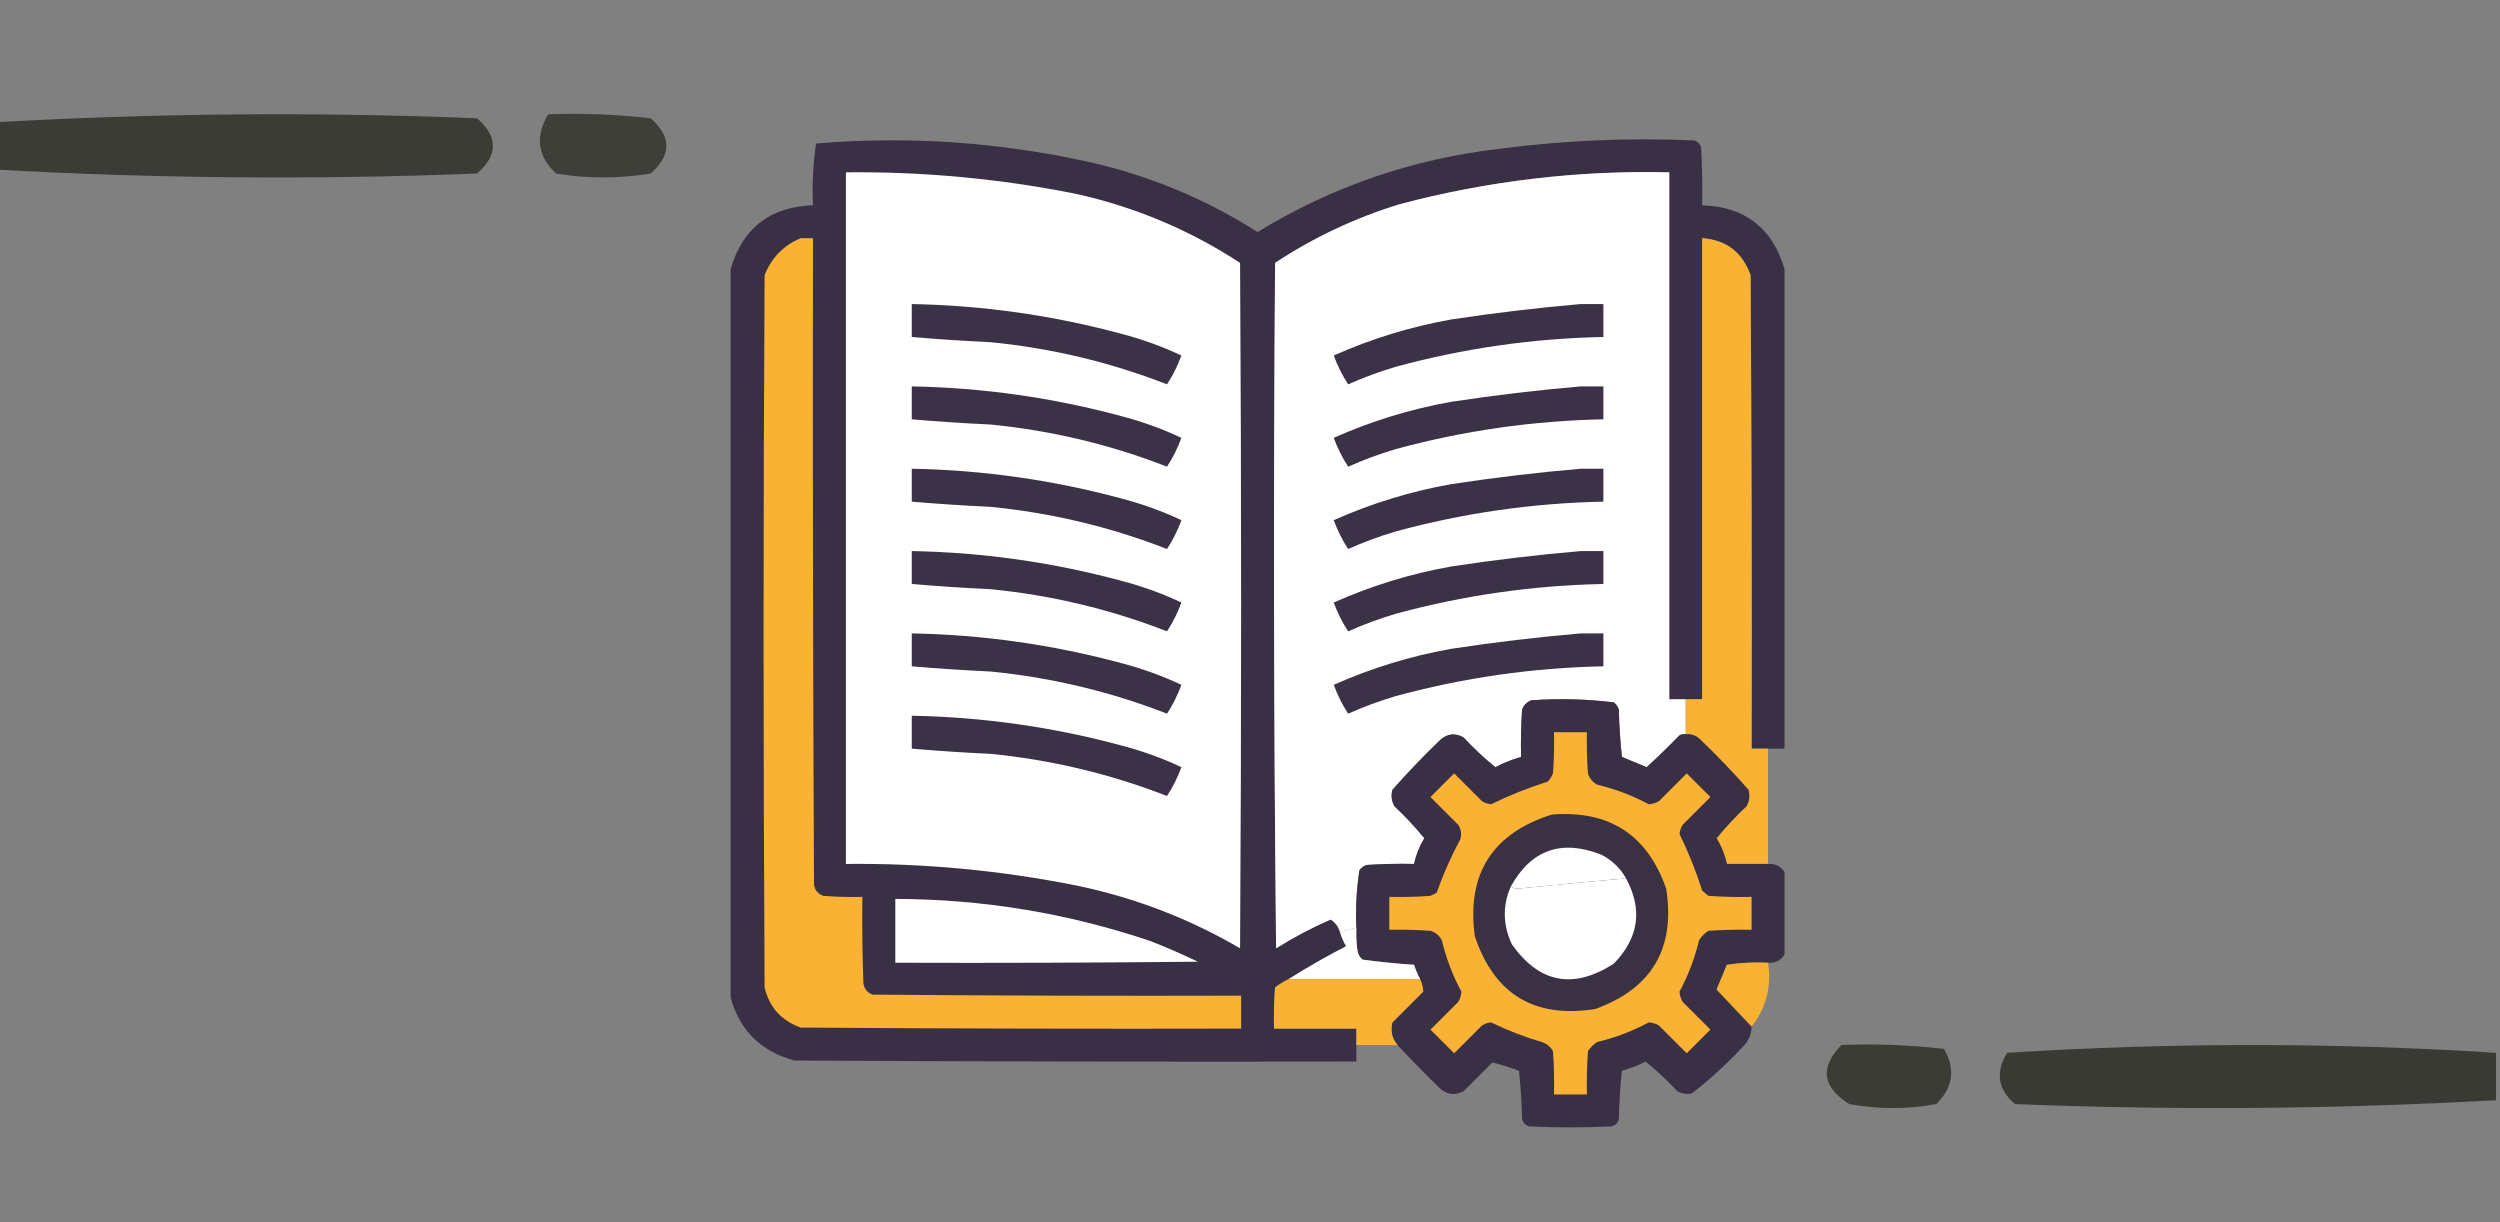
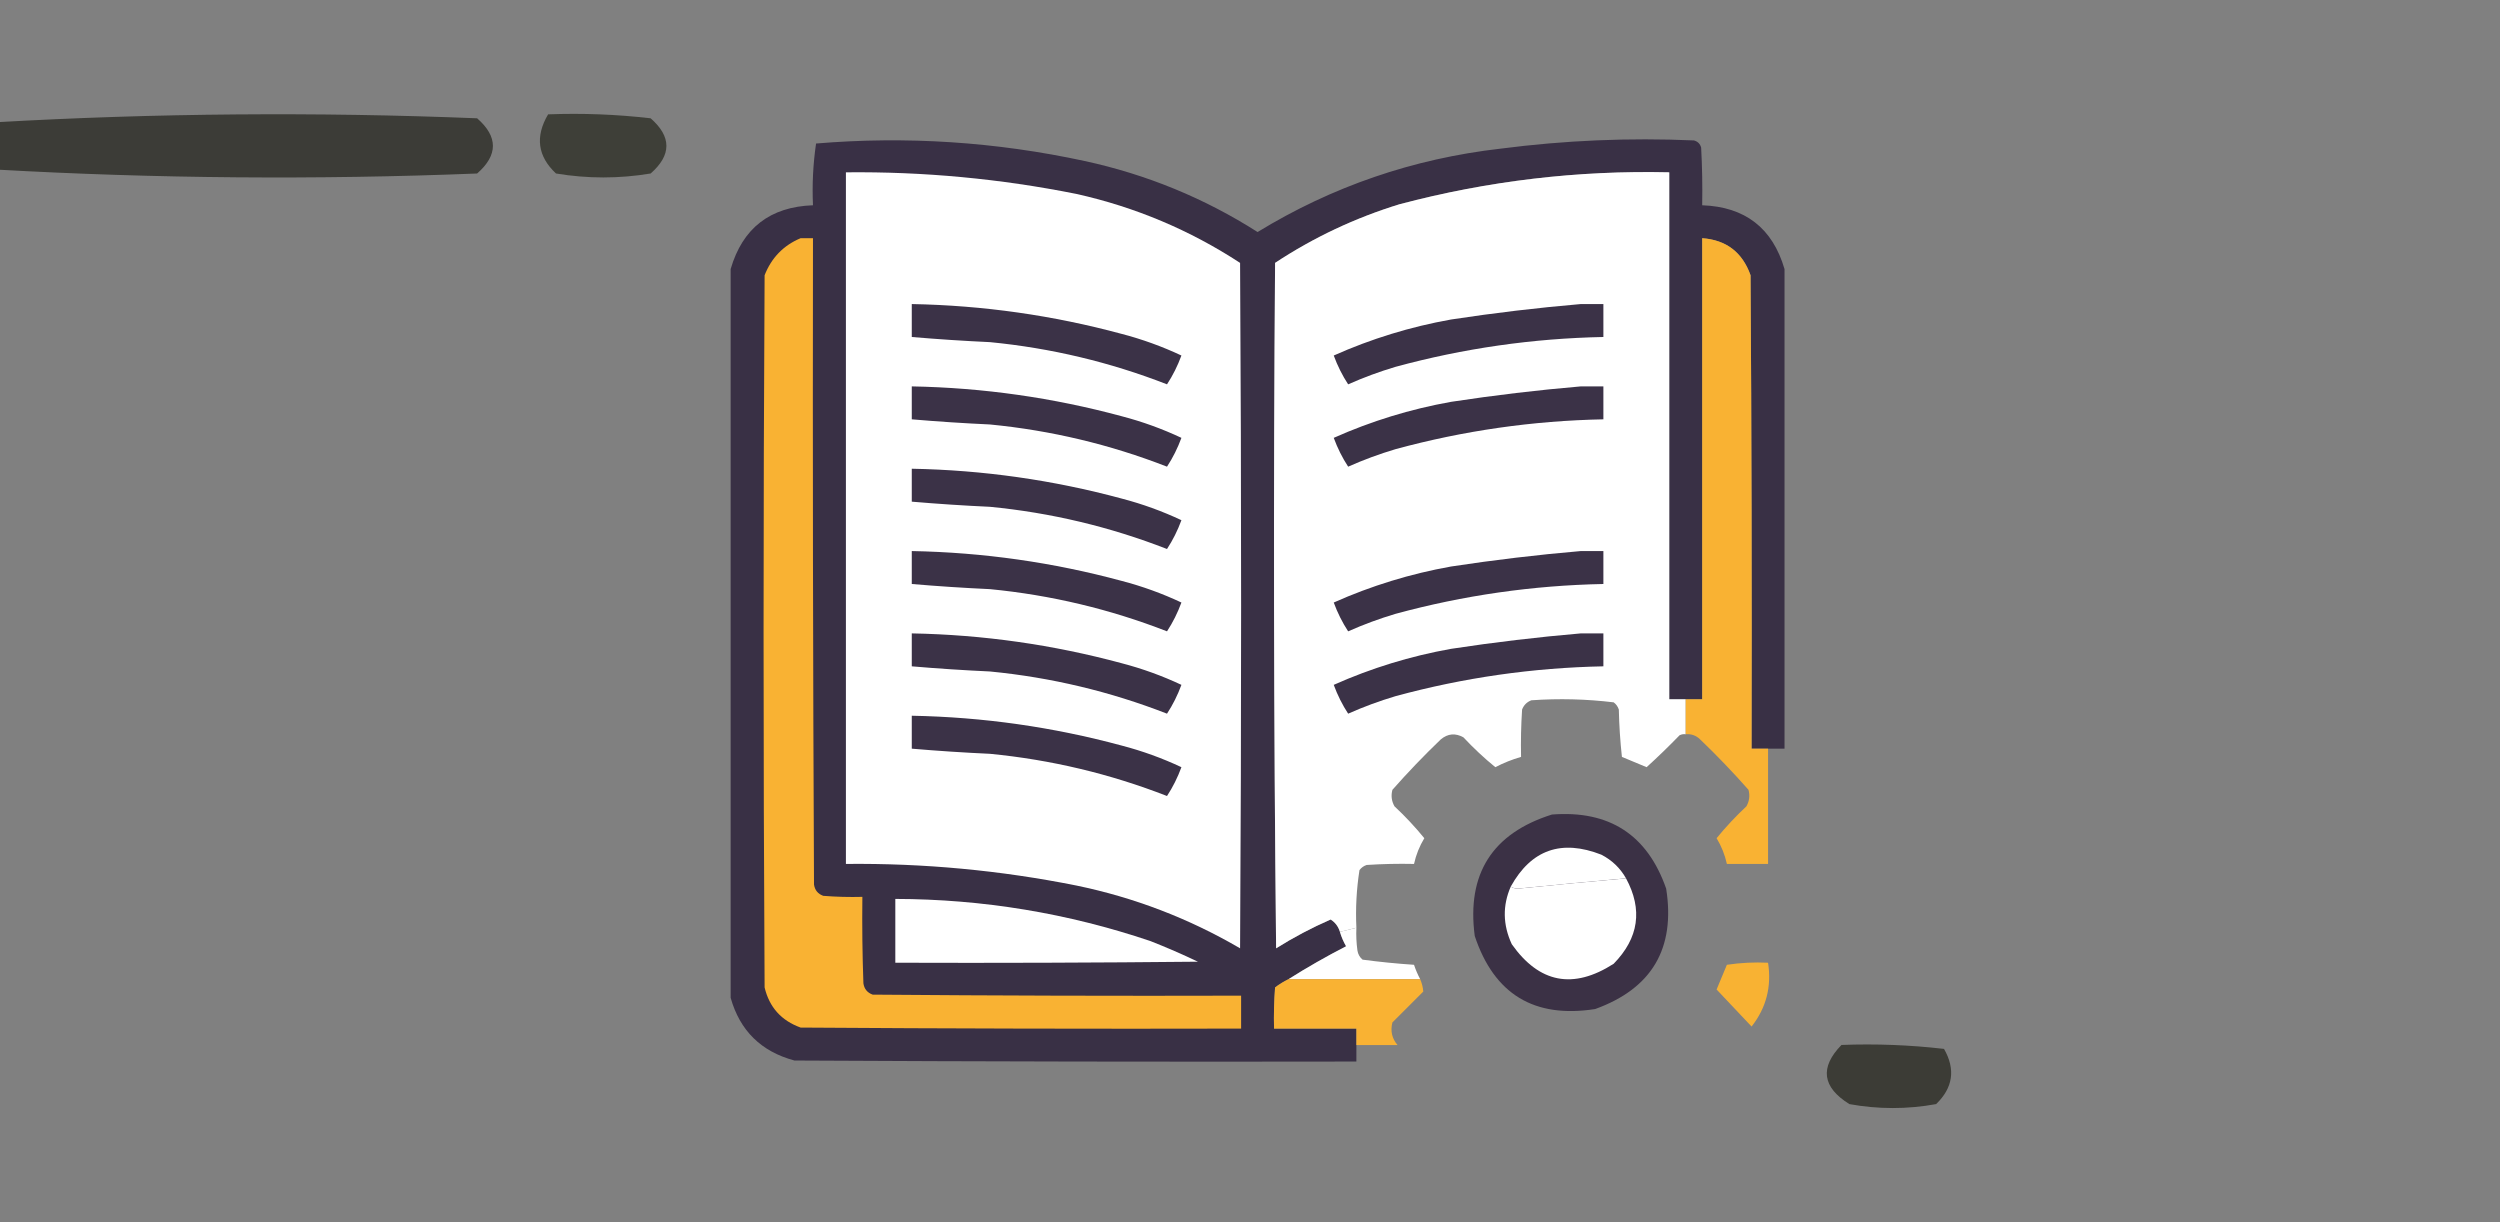
<svg xmlns="http://www.w3.org/2000/svg" version="1.1" width="317" height="155" style="shape-rendering: geometricprecision; text-rendering: geometricprecision; fill-rule: evenodd; clip-rule: evenodd;" id="svg23">
  <rect width="100%" height="100%" fill="#808080" stroke="none" />
  <defs id="defs27" />
  <rect id="backgroundrect" width="100%" height="100%" x="0" y="0" fill="none" stroke="none" />
  <g class="currentLayer" style="" id="g21">
    <title id="title3">Layer 1</title>
    <g id="svg_3" class="">
      <path style="opacity:0.948" fill="#383833" d="M -0.5,21.5 C -0.5,19.5 -0.5,17.5 -0.5,15.5C 19.76,14.346 40.094,14.18 60.5,15C 63.167,17.333 63.167,19.667 60.5,22C 40.123,22.81 19.79,22.643 -0.5,21.5 Z" id="svg_4" />
    </g>
    <g id="svg_5">
      <path style="opacity:0.912" fill="#383932" d="M 69.5,14.5 C 73.846,14.334 78.179,14.501 82.5,15C 85.167,17.333 85.167,19.667 82.5,22C 78.5,22.667 74.5,22.667 70.5,22C 68.168,19.816 67.835,17.316 69.5,14.5 Z" id="svg_6" />
    </g>
    <g id="svg_13">
      <path style="opacity:0.946" fill="#383832" d="M 233.5,132.5 C 237.846,132.334 242.179,132.501 246.5,133C 247.982,135.592 247.648,137.925 245.5,140C 241.833,140.667 238.167,140.667 234.5,140C 231.055,137.852 230.721,135.352 233.5,132.5 Z" id="svg_14" />
    </g>
    <g id="svg_15">
-       <path style="opacity:0.96" fill="#373832" d="M 316.5,133.5 C 316.5,135.5 316.5,137.5 316.5,139.5C 296.21,140.643 275.877,140.81 255.5,140C 253.327,138.135 252.993,135.969 254.5,133.5C 275.232,132.18 295.898,132.18 316.5,133.5 Z" id="svg_16" />
-     </g>
+       </g>
  </g>
  <g style="clip-rule:evenodd;fill-rule:evenodd;image-rendering:optimizeQuality;shape-rendering:geometricPrecision;text-rendering:geometricPrecision" id="g958" transform="matrix(0.261,0,0,0.261,92.776,13.629)">
    <rect id="backgroundrect-3" width="100%" height="100%" x="0" y="0" fill="none" stroke="none" />
    <g class="currentLayer" id="g897">
      <title id="title845">Layer 1</title>
      <g id="svg_1">
        <path style="opacity:0.997" fill="#393045" d="m 511.5,78.5 c 0,77.667 0,155.333 0,233 -2.667,0 -5.333,0 -8,0 -2.667,0 -5.333,0 -8,0 0.167,-76.667 0,-153.334 -0.5,-230 -3.972,-11.149 -11.805,-17.149 -23.5,-18 0,74.667 0,149.333 0,224 -2.667,0 -5.333,0 -8,0 -2.667,0 -5.333,0 -8,0 0,-85.333 0,-170.667 0,-256 -44.424,-1.013 -88.091,4.154 -131,15.5 -21.605,6.636 -41.771,16.136 -60.5,28.5 -0.833,111.002 -0.667,222.002 0.5,333 8.454,-5.311 17.287,-9.978 26.5,-14 2.209,1.397 3.709,3.397 4.5,6 0.712,2.428 1.712,4.761 3,7 -9.588,4.929 -18.921,10.262 -28,16 -2.281,1.108 -4.448,2.442 -6.5,4 -0.5,6.658 -0.666,13.325 -0.5,20 13.333,0 26.667,0 40,0 0,2.667 0,5.333 0,8 0,2.667 0,5.333 0,8 -91.001,0.167 -182.001,0 -273,-0.5 -16.181,-4.349 -26.515,-14.516 -31,-30.5 0,-118 0,-236 0,-354 5.821,-19.922 19.154,-30.255 40,-31 -0.45,-10.105 0.051,-20.105 1.5,-30 43.784,-3.669 87.284,-0.836 130.5,8.5 30.152,6.543 58.152,18.043 84,34.5 36.224,-22.132 75.557,-35.632 118,-40.5 31.214,-4.052 62.547,-5.385 94,-4 1.833,0.5 3,1.667 3.5,3.5 0.5,9.327 0.666,18.661 0.5,28 20.846,0.745 34.179,11.079 40,31 z" id="svg_2" />
      </g>
      <g id="svg_3-6" class="" fill="#ffffff" fill-opacity="1">
        <path style="opacity:1" fill="#ffffff" d="m 55.5,31.5 c 37.699,-0.397 75.032,3.103 112,10.5 28.609,6.394 55.109,17.561 79.5,33.5 0.667,111 0.667,222 0,333 -24.799,-14.49 -51.299,-24.657 -79.5,-30.5 -36.954,-7.395 -74.287,-10.895 -112,-10.5 0,-112 0,-224 0,-336 z" id="svg_4-7" fill-opacity="1" />
      </g>
      <g id="svg_5-5" class="" fill="#ffffff" fill-opacity="1">
        <path style="opacity:1" fill="#ffffff" d="m 463.5,287.5 c 0,5.667 0,11.333 0,17 -1.052,-0.149 -2.052,0.017 -3,0.5 -5.181,5.348 -10.515,10.515 -16,15.5 -4,-1.667 -8,-3.333 -12,-5 -0.831,-7.645 -1.331,-15.312 -1.5,-23 -0.465,-1.431 -1.299,-2.597 -2.5,-3.5 -13.264,-1.611 -26.597,-1.944 -40,-1 -2.167,0.833 -3.667,2.333 -4.5,4.5 -0.5,7.659 -0.666,15.326 -0.5,23 -4.334,1.25 -8.501,2.917 -12.5,5 -5.456,-4.454 -10.623,-9.287 -15.5,-14.5 -3.914,-2.18 -7.581,-1.846 -11,1 -8.198,7.863 -16.031,16.03 -23.5,24.5 -0.755,2.803 -0.422,5.47 1,8 5.213,4.877 10.046,10.044 14.5,15.5 -2.352,3.89 -4.019,8.056 -5,12.5 -7.674,-0.166 -15.341,0 -23,0.5 -1.431,0.465 -2.597,1.299 -3.5,2.5 -1.445,9.226 -1.945,18.56 -1.5,28 -2.667,0.667 -5.333,1.333 -8,2 -0.791,-2.603 -2.291,-4.603 -4.5,-6 -9.213,4.022 -18.046,8.689 -26.5,14 -1.167,-110.998 -1.333,-221.998 -0.5,-333 18.729,-12.364 38.895,-21.864 60.5,-28.5 42.909,-11.347 86.576,-16.513 131,-15.5 0,85.333 0,170.667 0,256 2.667,0 5.333,0 8,0 z" id="svg_6-3" fill-opacity="1" />
      </g>
      <g id="svg_7-5" class="" fill-opacity="1" fill="#F9B233">
        <path style="opacity:1" fill="#F9B233" d="m 33.5,63.5 c 2,0 4,0 6,0 -0.167,104.667 0,209.334 0.5,314 0.398,2.732 1.898,4.565 4.5,5.5 6.325,0.5 12.658,0.666 19,0.5 -0.167,14.004 1e-4,28.004 0.5,42 0.398,2.732 1.898,4.565 4.5,5.5 59.666,0.5 119.332,0.667 179,0.5 0,5.333 0,10.667 0,16 -71.334,0.167 -142.667,0 -214,-0.5 -9.371,-3.369 -15.204,-9.869 -17.5,-19.5 -0.667,-115.333 -0.667,-230.667 0,-346 3.353,-8.518 9.187,-14.518 17.5,-18 z" id="svg_8-6" />
      </g>
      <g id="svg_9" class="" fill-opacity="1" fill="#F9B233">
        <path style="opacity:1" fill="#F9B233" d="m 503.5,311.5 c 0,18.667 0,37.333 0,56 -6.667,0 -13.333,0 -20,0 -0.981,-4.444 -2.648,-8.61 -5,-12.5 4.454,-5.456 9.287,-10.623 14.5,-15.5 1.422,-2.53 1.755,-5.197 1,-8 -7.469,-8.47 -15.302,-16.637 -23.5,-24.5 -1.941,-1.903 -4.274,-2.736 -7,-2.5 0,-5.667 0,-11.333 0,-17 2.667,0 5.333,0 8,0 0,-74.667 0,-149.333 0,-224 11.695,0.851 19.528,6.851 23.5,18 0.5,76.666 0.667,153.333 0.5,230 2.667,0 5.333,0 8,0 z" id="svg_10" />
      </g>
      <g id="svg_11">
        <path style="opacity:1" fill="#3b3247" d="m 87.5,95.5 c 34.61,0.641 68.61,5.475 102,14.5 10.009,2.614 19.676,6.114 29,10.5 -1.839,5.011 -4.172,9.678 -7,14 -27.692,-10.784 -56.358,-17.618 -86,-20.5 -12.695,-0.585 -25.362,-1.418 -38,-2.5 0,-5.333 0,-10.667 0,-16 z" id="svg_12" />
      </g>
      <g id="svg_13-2">
        <path style="opacity:1" fill="#3b3247" d="m 412.5,95.5 c 3.667,0 7.333,0 11,0 0,5.333 0,10.667 0,16 -34.29,0.677 -67.956,5.51 -101,14.5 -7.859,2.342 -15.526,5.175 -23,8.5 -2.828,-4.322 -5.161,-8.989 -7,-14 18.255,-8.14 37.255,-13.973 57,-17.5 21.067,-3.21 42.067,-5.71 63,-7.5 z" id="svg_14-9" />
      </g>
      <g id="svg_15-1">
        <path style="opacity:1" fill="#3b3247" d="m 87.5,135.5 c 34.61,0.641 68.61,5.475 102,14.5 10.009,2.614 19.676,6.114 29,10.5 -1.839,5.011 -4.172,9.678 -7,14 -27.692,-10.784 -56.358,-17.618 -86,-20.5 -12.695,-0.585 -25.362,-1.418 -38,-2.5 0,-5.333 0,-10.667 0,-16 z" id="svg_16-2" />
      </g>
      <g id="svg_17-7">
        <path style="opacity:1" fill="#3b3247" d="m 412.5,135.5 c 3.667,0 7.333,0 11,0 0,5.333 0,10.667 0,16 -34.29,0.677 -67.956,5.51 -101,14.5 -7.859,2.342 -15.526,5.175 -23,8.5 -2.828,-4.322 -5.161,-8.989 -7,-14 18.255,-8.14 37.255,-13.973 57,-17.5 21.067,-3.21 42.067,-5.71 63,-7.5 z" id="svg_18-0" />
      </g>
      <g id="svg_19-9">
        <path style="opacity:1" fill="#3b3247" d="m 87.5,175.5 c 34.61,0.641 68.61,5.475 102,14.5 10.009,2.614 19.676,6.114 29,10.5 -1.839,5.011 -4.172,9.678 -7,14 -27.692,-10.784 -56.358,-17.618 -86,-20.5 -12.695,-0.585 -25.362,-1.418 -38,-2.5 0,-5.333 0,-10.667 0,-16 z" id="svg_20-3" />
      </g>
      <g id="svg_21">
-         <path style="opacity:1" fill="#3b3247" d="m 412.5,175.5 c 3.667,0 7.333,0 11,0 0,5.333 0,10.667 0,16 -34.29,0.677 -67.956,5.51 -101,14.5 -7.859,2.342 -15.526,5.175 -23,8.5 -2.828,-4.322 -5.161,-8.989 -7,-14 18.255,-8.14 37.255,-13.973 57,-17.5 21.067,-3.21 42.067,-5.71 63,-7.5 z" id="svg_22" />
+         <path style="opacity:1" fill="#3b3247" d="m 412.5,175.5 z" id="svg_22" />
      </g>
      <g id="svg_23">
        <path style="opacity:1" fill="#3b3247" d="m 87.5,215.5 c 34.61,0.641 68.61,5.475 102,14.5 10.009,2.614 19.676,6.114 29,10.5 -1.839,5.011 -4.172,9.678 -7,14 -27.692,-10.784 -56.358,-17.618 -86,-20.5 -12.695,-0.585 -25.362,-1.418 -38,-2.5 0,-5.333 0,-10.667 0,-16 z" id="svg_24" />
      </g>
      <g id="svg_25">
        <path style="opacity:1" fill="#3b3247" d="m 412.5,215.5 c 3.667,0 7.333,0 11,0 0,5.333 0,10.667 0,16 -34.29,0.677 -67.956,5.51 -101,14.5 -7.859,2.342 -15.526,5.175 -23,8.5 -2.828,-4.322 -5.161,-8.989 -7,-14 18.255,-8.14 37.255,-13.973 57,-17.5 21.067,-3.21 42.067,-5.71 63,-7.5 z" id="svg_26" />
      </g>
      <g id="svg_27">
        <path style="opacity:1" fill="#3b3247" d="m 87.5,255.5 c 34.61,0.641 68.61,5.475 102,14.5 10.009,2.614 19.676,6.114 29,10.5 -1.839,5.011 -4.172,9.678 -7,14 -27.692,-10.784 -56.358,-17.618 -86,-20.5 -12.695,-0.585 -25.362,-1.418 -38,-2.5 0,-5.333 0,-10.667 0,-16 z" id="svg_28" />
      </g>
      <g id="svg_29-6">
        <path style="opacity:1" fill="#3b3247" d="m 412.5,255.5 c 3.667,0 7.333,0 11,0 0,5.333 0,10.667 0,16 -34.29,0.677 -67.956,5.51 -101,14.5 -7.859,2.342 -15.526,5.175 -23,8.5 -2.828,-4.322 -5.161,-8.989 -7,-14 18.255,-8.14 37.255,-13.973 57,-17.5 21.067,-3.21 42.067,-5.71 63,-7.5 z" id="svg_30-0" />
      </g>
      <g id="svg_31">
-         <path style="opacity:0.996" fill="#393045" d="m 463.5,304.5 c 2.726,-0.236 5.059,0.597 7,2.5 8.198,7.863 16.031,16.03 23.5,24.5 0.755,2.803 0.422,5.47 -1,8 -5.213,4.877 -10.046,10.044 -14.5,15.5 2.352,3.89 4.019,8.056 5,12.5 6.667,0 13.333,0 20,0 3.556,-0.222 6.223,1.111 8,4 0,13.333 0,26.667 0,40 -1.777,2.889 -4.444,4.222 -8,4 -6.7,-0.33 -13.366,0.003 -20,1 -1.667,4 -3.333,8 -5,12 5.716,6.047 11.383,12.047 17,18 -0.047,3.428 -1.213,6.428 -3.5,9 -7.9,8.569 -16.4,16.403 -25.5,23.5 -2.413,0.484 -4.746,0.15 -7,-1 -4.877,-5.213 -10.044,-10.046 -15.5,-14.5 -3.675,1.892 -7.509,3.392 -11.5,4.5 -0.817,7.754 -1.317,15.588 -1.5,23.5 -0.5,1.833 -1.667,3 -3.5,3.5 -13.333,0.667 -26.667,0.667 -40,0 -1.833,-0.5 -3,-1.667 -3.5,-3.5 -0.183,-7.912 -0.683,-15.746 -1.5,-23.5 -4.341,-1.691 -8.674,-3.024 -13,-4 -4.667,4.667 -9.333,9.333 -14,14 -4.452,2.222 -8.452,1.556 -12,-2 -6.869,-6.702 -13.536,-13.535 -20,-20.5 -2.72,-3.178 -3.554,-6.845 -2.5,-11 5,-5 10,-10 15,-15 -0.15,-2.006 -0.65,-4.006 -1.5,-6 -1.188,-2.222 -2.188,-4.555 -3,-7 -8.415,-0.558 -16.748,-1.392 -25,-2.5 -1.393,-1.171 -2.227,-2.671 -2.5,-4.5 -0.499,-3.652 -0.665,-7.318 -0.5,-11 -0.445,-9.44 0.055,-18.774 1.5,-28 0.903,-1.201 2.069,-2.035 3.5,-2.5 7.659,-0.5 15.326,-0.666 23,-0.5 0.981,-4.444 2.648,-8.61 5,-12.5 -4.454,-5.456 -9.287,-10.623 -14.5,-15.5 -1.422,-2.53 -1.755,-5.197 -1,-8 7.469,-8.47 15.302,-16.637 23.5,-24.5 3.419,-2.846 7.086,-3.18 11,-1 4.877,5.213 10.044,10.046 15.5,14.5 3.999,-2.083 8.166,-3.75 12.5,-5 -0.166,-7.674 0,-15.341 0.5,-23 0.833,-2.167 2.333,-3.667 4.5,-4.5 13.403,-0.944 26.736,-0.611 40,1 1.201,0.903 2.035,2.069 2.5,3.5 0.169,7.688 0.669,15.355 1.5,23 4,1.667 8,3.333 12,5 5.485,-4.985 10.819,-10.152 16,-15.5 0.948,-0.483 1.948,-0.649 3,-0.5 z" id="svg_32" />
-       </g>
+         </g>
      <g id="svg_33">
        <path style="opacity:1" fill="#3b3247" d="m 87.5,295.5 c 34.61,0.641 68.61,5.475 102,14.5 10.009,2.614 19.676,6.114 29,10.5 -1.839,5.011 -4.172,9.678 -7,14 -27.692,-10.784 -56.358,-17.618 -86,-20.5 -12.695,-0.585 -25.362,-1.418 -38,-2.5 0,-5.333 0,-10.667 0,-16 z" id="svg_34" />
      </g>
      <g id="svg_35" class="" fill-opacity="1" fill="#F9B233">
-         <path style="opacity:1" fill="#F9B233" d="m 399.5,303.5 c 5.333,0 10.667,0 16,0 -0.166,6.675 0,13.342 0.5,20 0.774,2.439 2.274,4.273 4.5,5.5 8.808,2.1 17.141,5.266 25,9.5 1.799,-0.077 3.466,-0.577 5,-1.5 4.5,-4.5 9,-9 13.5,-13.5 3.833,3.833 7.667,7.667 11.5,11.5 -4.5,4.5 -9,9 -13.5,13.5 -0.875,1.373 -1.375,2.873 -1.5,4.5 4.351,8.873 8.018,18.039 11,27.5 1,0.833 2,1.667 3,2.5 6.992,0.5 13.992,0.666 21,0.5 0,5.333 0,10.667 0,16 -7.008,-0.166 -14.008,0 -21,0.5 -1.833,1.167 -3.333,2.667 -4.5,4.5 -2.1,8.808 -5.266,17.141 -9.5,25 0.077,1.799 0.577,3.466 1.5,5 4.5,4.5 9,9 13.5,13.5 -3.833,3.833 -7.667,7.667 -11.5,11.5 -4.5,-4.5 -9,-9 -13.5,-13.5 -1.534,-0.923 -3.201,-1.423 -5,-1.5 -7.859,4.234 -16.192,7.4 -25,9.5 -1.833,1.167 -3.333,2.667 -4.5,4.5 -0.5,6.992 -0.666,13.992 -0.5,21 -5.333,0 -10.667,0 -16,0 0.166,-7.008 0,-14.008 -0.5,-21 -1.227,-2.226 -3.061,-3.726 -5.5,-4.5 -8.447,-2.475 -16.614,-5.641 -24.5,-9.5 -1.627,0.125 -3.127,0.625 -4.5,1.5 -4.5,4.5 -9,9 -13.5,13.5 -3.833,-3.833 -7.667,-7.667 -11.5,-11.5 4.5,-4.5 9,-9 13.5,-13.5 0.923,-1.534 1.423,-3.201 1.5,-5 -4.234,-7.859 -7.4,-16.192 -9.5,-25 -1.227,-2.226 -3.061,-3.726 -5.5,-4.5 -6.658,-0.5 -13.325,-0.666 -20,-0.5 0,-5.333 0,-10.667 0,-16 6.675,0.166 13.342,0 20,-0.5 1,-0.5 2,-1 3,-1.5 3.145,-8.923 6.979,-17.59 11.5,-26 0.706,-2.471 0.373,-4.805 -1,-7 -4.5,-4.5 -9,-9 -13.5,-13.5 3.833,-3.833 7.667,-7.667 11.5,-11.5 4.5,4.5 9,9 13.5,13.5 1.373,0.875 2.873,1.375 4.5,1.5 8.883,-4.357 18.049,-8.024 27.5,-11 1.084,-1.165 1.917,-2.498 2.5,-4 0.5,-6.658 0.666,-13.325 0.5,-20 z" id="svg_36" />
-       </g>
+         </g>
      <g id="svg_37">
        <path style="opacity:1" fill="#3b3145" d="m 398.5,343.5 c 27.872,-2.163 46.372,9.837 55.5,36 4.569,29.035 -6.931,48.535 -34.5,58.5 -29.591,4.627 -49.091,-7.206 -58.5,-35.5 -3.973,-30.185 8.527,-49.851 37.5,-59 z" id="svg_38" />
      </g>
      <g id="svg_39" class="" fill="#ffffff" fill-opacity="1">
        <path style="opacity:1" fill="#ffffff" d="m 434.5,374.5 c -17.359,1.535 -34.859,3.202 -52.5,5 -1.385,-0.014 -2.551,-0.348 -3.5,-1 9.942,-17.928 24.608,-23.095 44,-15.5 5.162,2.663 9.162,6.496 12,11.5 z" id="svg_40" fill-opacity="1" />
      </g>
      <g id="svg_41" class="" fill="#ffffff" fill-opacity="1">
        <path style="opacity:1" fill="#ffffff" d="m 434.5,374.5 c 8.206,15.186 6.206,29.019 -6,41.5 -19.64,12.594 -36.14,9.428 -49.5,-9.5 -4.362,-9.418 -4.528,-18.752 -0.5,-28 0.949,0.652 2.115,0.986 3.5,1 17.641,-1.798 35.141,-3.465 52.5,-5 z" id="svg_42" fill-opacity="1" />
      </g>
      <g id="svg_43" class="" fill="#ffffff" fill-opacity="1">
        <path style="opacity:1" fill="#ffffff" d="m 79.5,384.5 c 42.474,0.091 83.807,6.924 124,20.5 7.783,3.058 15.45,6.392 23,10 -48.999,0.5 -97.999,0.667 -147,0.5 0,-10.333 0,-20.667 0,-31 z" id="svg_44" fill-opacity="1" />
      </g>
      <g id="svg_45" class="" fill="#ffffff" fill-opacity="1">
        <path style="opacity:1" fill="#ffffff" d="m 303.5,398.5 c -0.165,3.682 10e-4,7.348 0.5,11 0.273,1.829 1.107,3.329 2.5,4.5 8.252,1.108 16.585,1.942 25,2.5 0.812,2.445 1.812,4.778 3,7 -21.333,0 -42.667,0 -64,0 9.079,-5.738 18.412,-11.071 28,-16 -1.288,-2.239 -2.288,-4.572 -3,-7 2.667,-0.667 5.333,-1.333 8,-2 z" id="svg_46" fill-opacity="1" />
      </g>
      <g id="svg_47" class="" fill-opacity="1" fill="#F9B233">
        <path style="opacity:0.991" fill="#F9B233" d="m 503.5,415.5 c 1.8,11.583 -0.867,21.916 -8,31 -5.617,-5.953 -11.284,-11.953 -17,-18 1.667,-4 3.333,-8 5,-12 6.634,-0.997 13.3,-1.33 20,-1 z" id="svg_48" />
      </g>
      <g id="svg_49" class="" fill-opacity="1" fill="#F9B233">
        <path style="opacity:1" fill="#F9B233" d="m 270.5,423.5 c 21.333,0 42.667,0 64,0 0.85,1.994 1.35,3.994 1.5,6 -5,5 -10,10 -15,15 -1.054,4.155 -0.22,7.822 2.5,11 -6.667,0 -13.333,0 -20,0 0,-2.667 0,-5.333 0,-8 -13.333,0 -26.667,0 -40,0 -0.166,-6.675 0,-13.342 0.5,-20 2.052,-1.558 4.219,-2.892 6.5,-4 z" id="svg_50" />
      </g>
    </g>
  </g>
</svg>